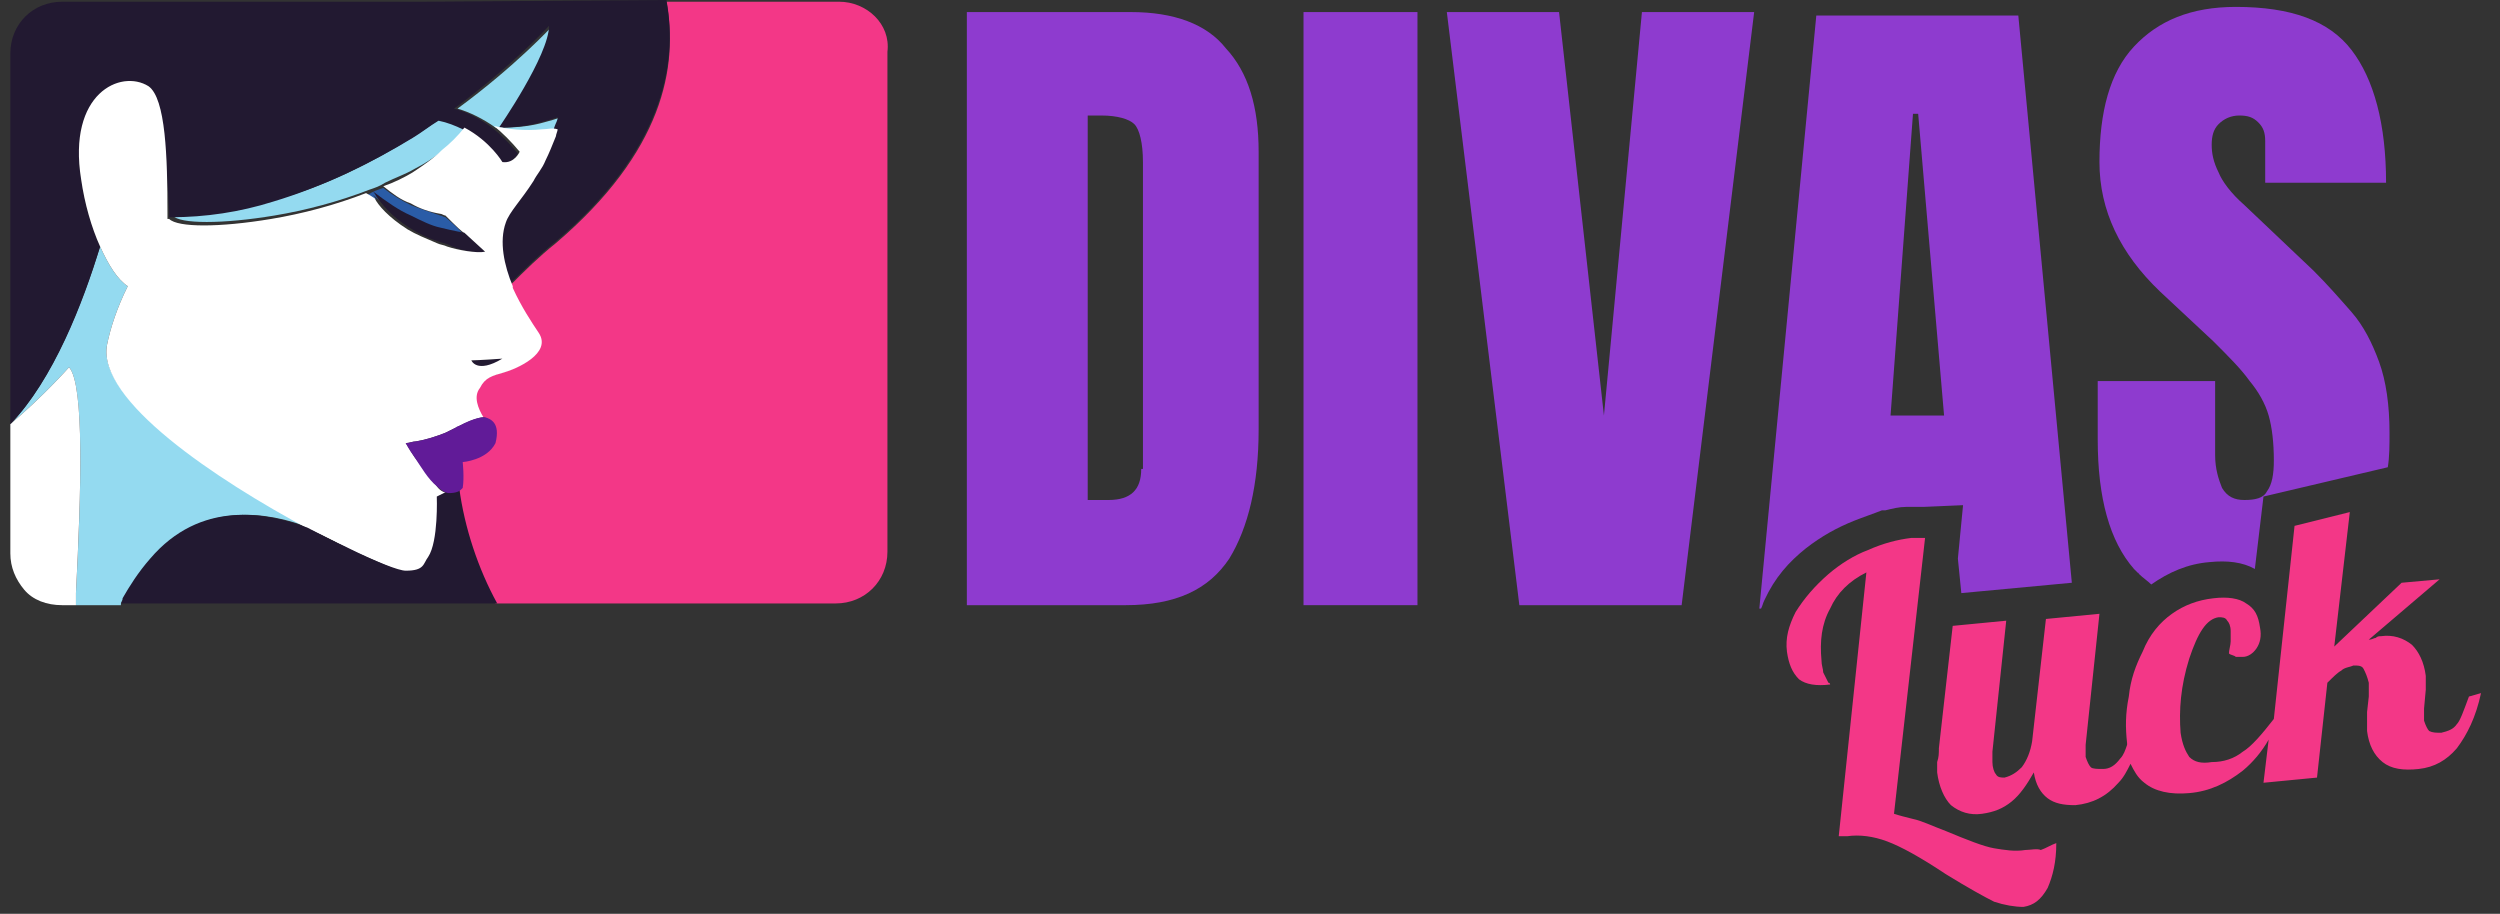
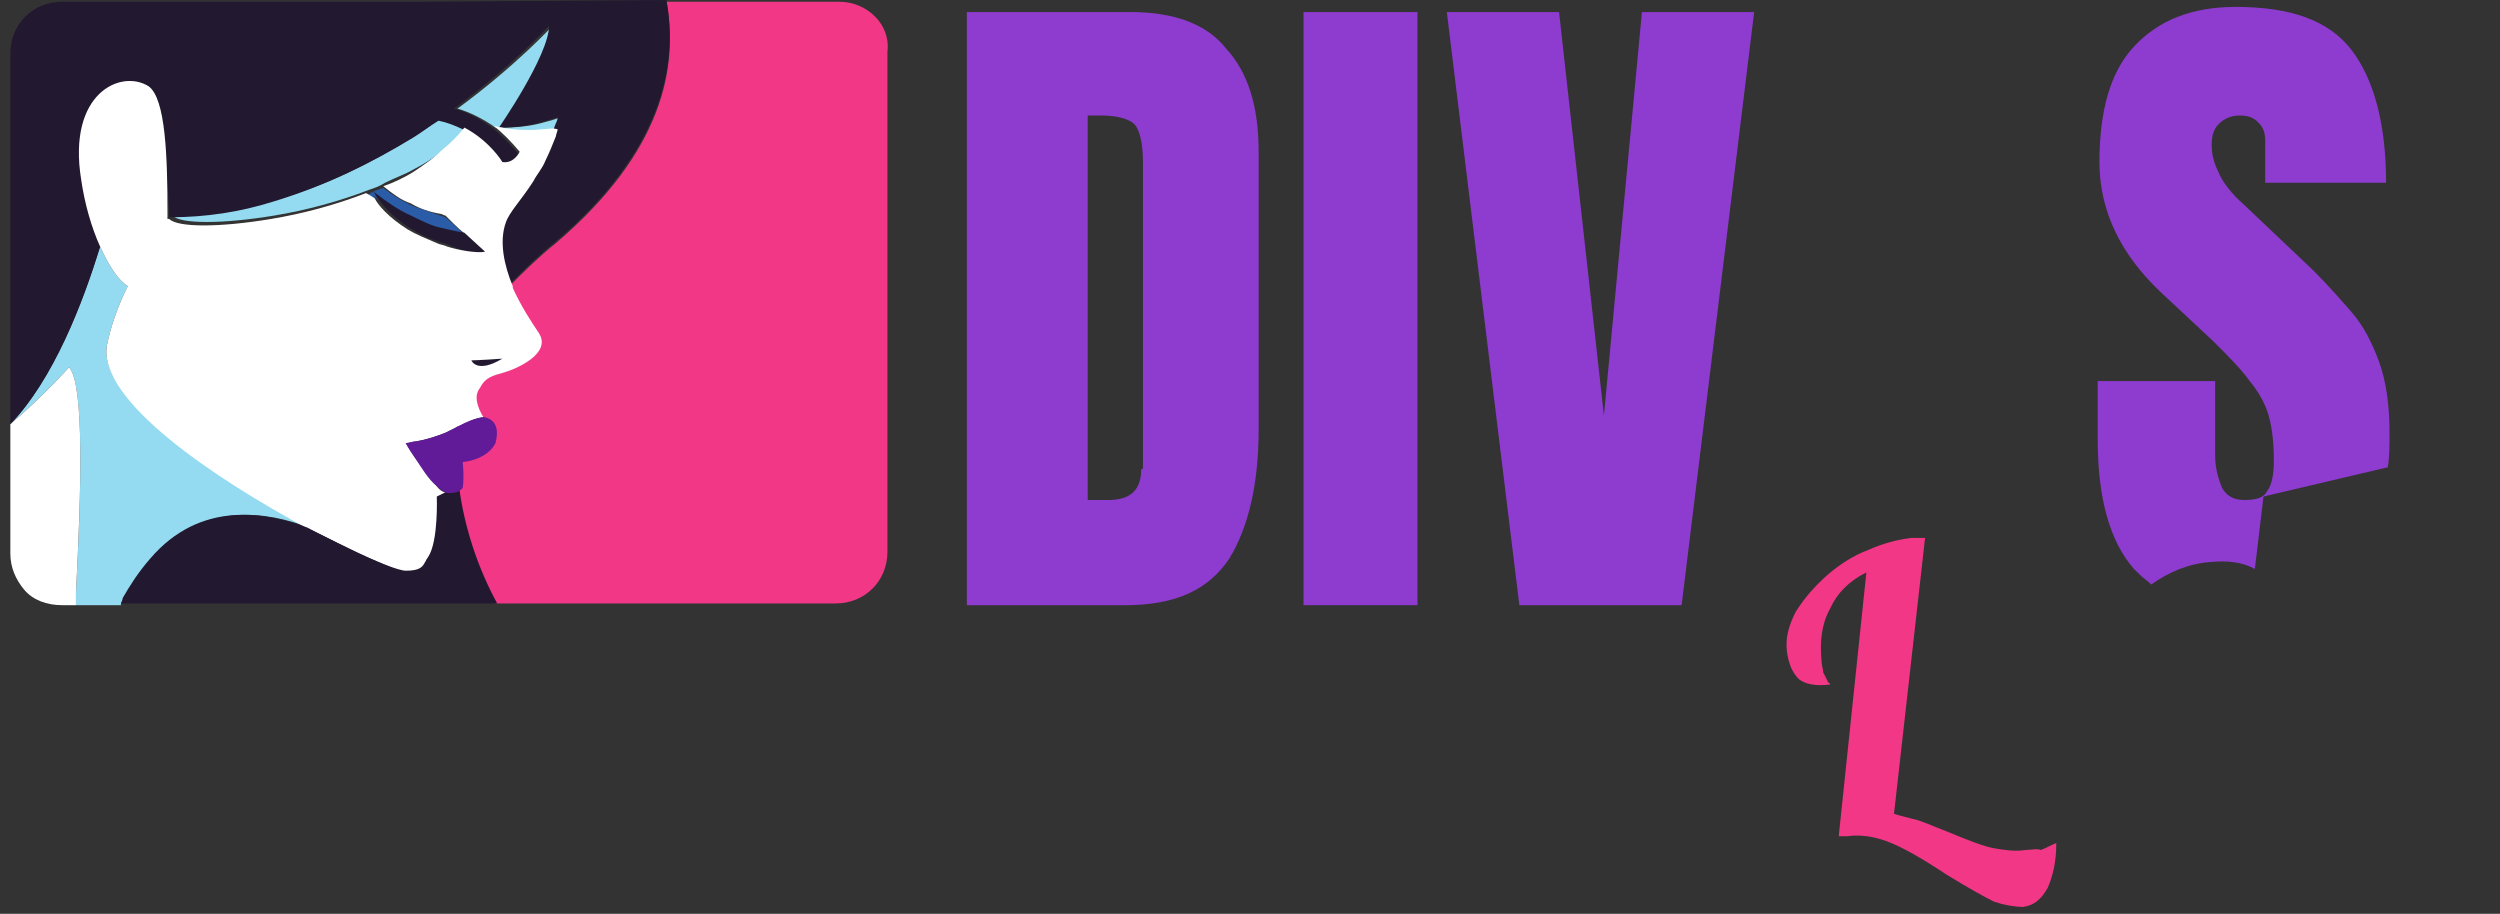
<svg xmlns="http://www.w3.org/2000/svg" width="145" height="53" viewBox="0 0 145 53" fill="none">
  <rect x="0" y="0" width="145" height="53" fill="#333333" stroke="none" />
  <g clip-path="url(#clip0_529_4956)">
    <path d="M95.232 0.7L93.028 24.1L90.425 0.7H83.916L88.122 35.1H97.535L101.741 0.7H95.232Z" fill="#8E3BCF" />
    <path d="M82.213 0.7H75.604V35.1H82.213V0.7Z" fill="#8E3BCF" />
    <path d="M124.072 33.3C124.272 33.5 124.572 33.7 124.773 33.9C125.774 33.2 126.876 32.7 128.177 32.6C129.179 32.5 130.08 32.6 130.781 33L131.282 28.8L138.492 27.1C138.592 26.5 138.592 25.8 138.592 25.1C138.592 23.5 138.392 22.1 137.991 21C137.59 19.9 137.09 18.9 136.389 18.1C135.688 17.3 134.987 16.5 134.186 15.7L130.18 11.9C129.379 11.2 128.878 10.5 128.678 10C128.378 9.4 128.278 8.9 128.278 8.4C128.278 7.9 128.378 7.5 128.678 7.2C128.978 6.9 129.379 6.7 129.88 6.7C130.38 6.7 130.681 6.8 130.981 7.1C131.282 7.4 131.382 7.7 131.382 8.2V10.6H138.392C138.392 7.2 137.691 4.6 136.389 2.9C135.087 1.2 132.884 0.4 129.679 0.4C127.076 0.4 125.173 1.2 123.771 2.7C122.369 4.2 121.768 6.5 121.768 9.4C121.768 12.2 122.97 14.7 125.273 16.9L128.378 19.8C129.279 20.7 129.98 21.4 130.481 22.1C130.981 22.7 131.382 23.4 131.582 24.1C131.782 24.8 131.883 25.7 131.883 26.7C131.883 27.5 131.782 28.1 131.482 28.5C131.282 28.9 130.781 29 130.18 29C129.579 29 129.179 28.8 128.878 28.3C128.678 27.8 128.478 27.2 128.478 26.4V22.1H121.668V25.5C121.668 28.9 122.369 31.4 123.771 33C123.871 33.1 123.972 33.2 124.072 33.3Z" fill="#8E3BCF" />
-     <path d="M104.745 31.8C105.646 31.1 106.547 30.6 107.549 30.2C108.049 30 108.65 29.8 109.151 29.6H109.351C109.752 29.5 110.152 29.4 110.553 29.4C110.653 29.4 110.853 29.4 110.953 29.4C111.054 29.4 111.254 29.4 111.554 29.4L113.857 29.3L113.557 32.4L113.757 34.4L120.166 33.8L117.062 0.9H105.346L102.041 35.3H102.141C102.241 35.1 102.241 35 102.341 34.8C102.942 33.5 103.743 32.6 104.745 31.8ZM110.953 6.6H111.254L112.756 24.1H109.652L110.953 6.6Z" fill="#8E3BCF" />
    <path d="M65.59 0.7H56.077V35.1H65.29C68.194 35.1 70.097 34.2 71.298 32.4C72.4 30.6 73.001 28.1 73.001 24.9V8.8C73.001 6.2 72.4 4.2 71.098 2.8C69.996 1.4 68.094 0.7 65.59 0.7ZM66.191 27.2C66.191 28.4 65.59 29 64.289 29H63.087V6.7H63.888C64.789 6.7 65.49 6.9 65.791 7.2C66.091 7.5 66.291 8.3 66.291 9.4V27.2H66.191Z" fill="#8E3BCF" />
    <path d="M124.072 33.2C123.972 33.3 124.072 33.3 124.072 33.2V33.2Z" fill="#221931" />
    <path d="M117.462 49.3C116.862 49.4 116.261 49.3 115.66 49.2C115.059 49.1 114.058 48.7 112.856 48.2C112.055 47.9 111.454 47.6 110.953 47.5C110.553 47.4 110.152 47.3 109.852 47.2L111.654 31.2C111.454 31.2 111.254 31.2 111.154 31.2C111.054 31.2 110.953 31.2 110.853 31.2C110.052 31.3 109.251 31.5 108.35 31.9C107.549 32.2 106.748 32.7 106.047 33.3C105.245 34 104.645 34.7 104.144 35.5C103.743 36.3 103.543 37 103.643 37.8C103.743 38.5 103.944 39 104.344 39.4C104.745 39.7 105.346 39.8 106.147 39.7C106.147 39.7 106.147 39.6 106.047 39.6C105.946 39.4 105.846 39.2 105.746 39C105.746 38.8 105.646 38.6 105.646 38.3C105.546 37.2 105.646 36.2 106.147 35.3C106.547 34.4 107.248 33.7 108.25 33.2L106.647 48.5C106.748 48.5 106.748 48.5 106.848 48.5C106.948 48.5 107.048 48.5 107.148 48.5C107.849 48.4 108.65 48.5 109.451 48.8C110.252 49.1 111.354 49.7 112.856 50.7C114.158 51.5 115.059 52 115.66 52.3C116.261 52.5 116.862 52.6 117.362 52.6C117.963 52.5 118.364 52.2 118.764 51.5C119.065 50.8 119.265 50 119.265 48.9C118.965 49 118.664 49.2 118.364 49.3C118.163 49.2 117.763 49.3 117.462 49.3Z" fill="#F33787" />
-     <path d="M143.198 40.4C142.898 41.2 142.697 41.8 142.497 42C142.297 42.3 141.997 42.4 141.596 42.5C141.296 42.5 141.095 42.5 140.895 42.4C140.795 42.3 140.695 42.1 140.595 41.8C140.595 41.7 140.595 41.7 140.595 41.5C140.595 41.4 140.595 41.2 140.595 41.1L140.695 40C140.695 39.9 140.695 39.7 140.695 39.6C140.695 39.5 140.695 39.3 140.695 39.2C140.595 38.4 140.294 37.8 139.894 37.4C139.393 37 138.792 36.8 138.091 36.9C137.991 36.9 137.891 36.9 137.791 37C137.691 37 137.59 37.1 137.39 37.1L141.496 33.6L139.293 33.8L135.387 37.5L136.289 29.7L133.084 30.5L131.882 41.7C131.181 42.6 130.581 43.3 130.08 43.6C129.579 44 128.978 44.2 128.277 44.2C127.677 44.3 127.276 44.2 126.976 43.9C126.775 43.6 126.575 43.2 126.475 42.5C126.375 41.2 126.475 39.8 126.976 38.2C127.476 36.7 127.977 35.9 128.678 35.8C128.878 35.8 129.079 35.8 129.179 36C129.279 36.1 129.379 36.3 129.379 36.6C129.379 36.8 129.379 37 129.379 37.2C129.379 37.4 129.279 37.7 129.279 37.9C129.379 38 129.579 38 129.679 38.1C129.78 38.1 129.98 38.1 130.08 38.1C130.38 38.1 130.681 37.9 130.881 37.6C131.081 37.3 131.181 36.9 131.081 36.4C130.981 35.7 130.781 35.3 130.28 35C129.88 34.7 129.179 34.6 128.378 34.7C127.476 34.8 126.675 35.1 125.974 35.6C125.273 36.1 124.672 36.8 124.272 37.8C123.871 38.6 123.571 39.4 123.471 40.4C123.271 41.4 123.271 42.2 123.371 43.1V43.2C123.271 43.5 123.17 43.8 122.97 44C122.67 44.4 122.369 44.6 121.969 44.6C121.668 44.6 121.368 44.6 121.268 44.5C121.168 44.4 121.067 44.2 120.967 43.9C120.967 43.8 120.967 43.7 120.967 43.6C120.967 43.5 120.967 43.4 120.967 43.2L121.768 35.6L118.664 35.9L117.863 43C117.763 43.6 117.563 44.1 117.262 44.5C116.962 44.8 116.661 45 116.261 45.1C116.06 45.1 115.86 45.1 115.76 44.9C115.66 44.8 115.56 44.5 115.56 44.2C115.56 44.1 115.56 44 115.56 43.9C115.56 43.8 115.56 43.7 115.56 43.6L116.361 36L113.257 36.3L112.455 43.4C112.455 43.7 112.455 43.9 112.355 44.2C112.355 44.4 112.355 44.6 112.355 44.8C112.455 45.6 112.756 46.3 113.156 46.7C113.657 47.1 114.258 47.3 114.959 47.2C115.66 47.1 116.161 46.9 116.661 46.5C117.162 46.1 117.563 45.5 117.963 44.8C118.063 45.5 118.364 46 118.764 46.3C119.165 46.6 119.665 46.7 120.366 46.7C121.368 46.6 122.169 46.2 122.87 45.4C123.17 45.1 123.371 44.7 123.571 44.3C123.771 44.7 123.971 45.1 124.372 45.4C124.973 45.9 125.874 46.1 126.976 46C128.177 45.9 129.179 45.4 130.08 44.7C130.681 44.2 131.181 43.6 131.582 42.9L131.282 45.4L134.386 45.1L134.987 39.6C135.287 39.3 135.588 39 135.788 38.9C135.988 38.7 136.289 38.7 136.489 38.6C136.789 38.6 136.99 38.6 137.09 38.8C137.19 39 137.29 39.2 137.39 39.6C137.39 39.7 137.39 39.9 137.39 40C137.39 40.1 137.39 40.3 137.39 40.4L137.29 41.3C137.29 41.5 137.29 41.7 137.29 41.9C137.29 42.1 137.29 42.3 137.29 42.4C137.39 43.2 137.691 43.8 138.191 44.2C138.692 44.6 139.393 44.7 140.294 44.6C141.195 44.5 141.896 44.1 142.497 43.4C143.098 42.6 143.599 41.6 143.899 40.2L143.198 40.4Z" fill="#F33787" />
    <path d="M48.667 0.1H38.653C39.354 3.9 38.453 8.8 32.244 14.1C31.243 14.9 30.442 15.7 29.64 16.5V16.7C30.141 17.8 30.742 18.7 31.143 19.3C32.044 20.5 29.841 21.4 29.14 21.6C28.439 21.8 28.138 21.9 27.738 22.5C27.437 23.1 27.638 23.7 27.938 24.2H28.038C28.339 24.3 28.939 24.5 28.439 25.5C27.938 26.5 26.536 26.6 26.536 26.6C26.536 26.6 26.636 27.5 26.536 28.1C26.536 28.1 26.536 28.2 26.436 28.2C26.837 30.5 27.538 32.9 28.739 35H48.467C50.169 35 51.471 33.7 51.471 32V3C51.671 1.4 50.269 0.1 48.667 0.1Z" fill="#F33787" />
    <path d="M6.208 20C6.408 19 6.809 17.8 7.41 16.6C6.809 16.2 6.308 15.4 5.807 14.3C4.806 17.5 3.104 22 0.6 24.6C2.503 23 4.005 21.3 4.005 21.3C4.906 22.3 4.706 28.6 4.405 34.4C4.405 34.6 4.405 34.8 4.405 35.1H6.909H7.009C7.009 34.9 7.109 34.8 7.109 34.8C7.51 34 8.111 33.3 8.812 32.4C11.716 29 15.621 29.7 17.924 30.6C12.617 27.8 5.607 23.1 6.208 20Z" fill="#94DAF0" />
    <path d="M4.005 21.3C4.005 21.3 2.503 23 0.6 24.6V32.1C0.6 32.9 0.901 33.6 1.401 34.2C1.902 34.8 2.703 35.1 3.604 35.1H4.405C4.405 34.9 4.405 34.7 4.405 34.4C4.706 28.5 4.906 22.3 4.005 21.3Z" fill="white" />
    <path d="M20.027 31.7C19.927 31.6 19.126 31.1 17.824 30.6C18.625 31 19.426 31.4 20.027 31.7Z" fill="white" />
    <path d="M25.835 12.6C25.735 12.6 25.635 12.5 25.535 12.5C24.934 12.3 24.333 12.1 23.832 11.9C23.232 11.6 22.731 11.3 22.23 10.9C21.93 11 21.629 11.1 21.329 11.3C21.329 11.3 21.529 11.4 21.83 11.6C21.73 11.4 21.629 11.3 21.629 11.3C22.33 11.9 23.131 12.4 23.832 12.7C24.433 13 25.034 13.2 25.535 13.4C26.336 13.6 26.937 13.7 26.937 13.7C26.837 13.5 26.436 13.1 25.835 12.6Z" fill="#2A5CA7" />
    <path d="M31.543 9.2C31.743 8.8 31.944 8.3 32.144 7.8L31.543 9.2Z" fill="#285DA9" />
-     <path d="M32.344 7.3C32.444 7.1 32.544 6.9 32.544 6.8C32.444 7 32.444 7.1 32.344 7.3Z" fill="#94DAF0" />
    <path d="M31.543 7.1C30.842 7.3 30.041 7.4 29.14 7.4C29.14 7.4 32.044 3.2 32.044 1.5C32.044 1.5 29.941 3.8 26.536 6.3C27.237 6.5 28.038 6.9 28.739 7.4C29.54 7.6 30.542 7.7 31.543 7.6C31.843 7.6 32.144 7.5 32.444 7.4C32.444 7.1 32.444 7 32.544 6.8C32.244 6.9 31.944 7 31.543 7.1Z" fill="#94DAF0" />
    <path d="M25.535 6.9C25.034 7.2 24.533 7.6 24.033 7.9C21.629 9.4 18.926 10.8 15.921 11.6C14.019 12.1 12.016 12.5 10.013 12.5C10.414 13 12.917 13 15.921 12.5C17.724 12.2 19.627 11.7 21.429 11C21.73 10.9 22.03 10.8 22.33 10.6C22.931 10.3 23.532 10.1 24.033 9.8C24.634 9.5 25.234 9.1 25.735 8.7C26.236 8.3 26.736 7.8 27.037 7.4C26.536 7.3 26.136 7.1 25.535 6.9Z" fill="#94DAF0" />
    <path d="M28.138 14.6L26.937 13.5C26.937 13.5 26.336 13.4 25.535 13.2C25.034 13.1 24.433 12.8 23.832 12.5C23.131 12.2 22.43 11.7 21.629 11.1C21.629 11.1 21.73 11.2 21.83 11.4C22.13 11.8 22.631 12.5 23.732 13.2C24.233 13.5 24.734 13.8 25.435 14C25.635 14.1 25.835 14.1 26.035 14.2C26.536 14.5 27.638 14.7 28.138 14.6Z" fill="#221931" />
    <path d="M29.14 20.8C29.14 20.8 27.738 20.9 27.337 20.9C27.337 20.9 27.638 21.801 29.14 20.8Z" fill="#221931" />
    <path d="M24.533 0.1H20.828H16.522H11.215H3.604C1.902 0.1 0.6 1.4 0.6 3.1V24.6C3.103 22 4.806 17.6 5.807 14.3C5.307 13.2 4.906 11.8 4.706 10.4C3.905 5.4 7.109 4 8.611 5C9.612 5.7 9.612 9.1 9.813 12.3C9.813 12.4 9.813 12.5 9.813 12.6H9.913C11.916 12.6 13.918 12.3 15.821 11.7C18.825 10.8 21.629 9.4 23.932 8C24.433 7.7 24.934 7.3 25.434 7C25.935 7.1 26.436 7.3 26.836 7.5C28.439 8.3 29.04 9.5 29.04 9.5C29.74 9.5 30.041 8.9 30.041 8.9C29.54 8.3 29.04 7.8 28.539 7.4C27.838 6.9 27.137 6.5 26.336 6.3C29.74 3.8 31.843 1.5 31.843 1.5C31.843 3.2 28.939 7.4 28.939 7.4C29.841 7.4 30.642 7.3 31.343 7.1C31.743 7 32.044 6.9 32.344 6.8C32.344 7 32.244 7.1 32.144 7.4C32.144 7.5 32.044 7.7 32.044 7.8C31.843 8.3 31.643 8.8 31.443 9.2C31.242 9.6 30.942 10 30.742 10.4C30.041 11.5 29.34 12.2 29.14 12.8C28.739 13.9 29.04 15.3 29.54 16.5C29.54 16.5 29.54 16.5 29.64 16.4C30.441 15.6 31.242 14.8 32.244 14C38.352 8.8 39.354 3.8 38.653 0" fill="#221931" />
    <path d="M31.443 7.5C30.442 7.6 29.44 7.5 28.639 7.3C29.14 7.7 29.64 8.2 30.141 8.8C30.141 8.8 29.841 9.5 29.14 9.4C29.14 9.4 28.439 8.2 26.937 7.4C26.536 7.9 26.136 8.3 25.635 8.7C25.134 9.2 24.533 9.6 23.933 10C23.432 10.3 22.831 10.6 22.23 10.8C22.731 11.2 23.232 11.6 23.832 11.8C24.333 12.1 24.934 12.3 25.535 12.4C25.635 12.4 25.735 12.5 25.835 12.5C26.436 13.1 26.837 13.5 26.937 13.5L28.138 14.6C27.638 14.7 26.536 14.5 25.935 14.3C25.735 14.2 25.535 14.2 25.334 14.1C24.634 13.8 24.133 13.6 23.632 13.3C22.531 12.6 21.93 11.9 21.73 11.5C21.429 11.3 21.229 11.2 21.229 11.2C19.426 11.9 17.524 12.4 15.721 12.7C12.717 13.2 10.314 13.2 9.813 12.7H9.713C9.713 12.6 9.713 12.5 9.713 12.4C9.713 9.1 9.613 5.7 8.611 5C7.009 4 3.905 5.4 4.706 10.4C4.906 11.8 5.307 13.2 5.807 14.3C6.308 15.4 6.809 16.2 7.41 16.6C6.809 17.8 6.408 19 6.208 20C5.607 23.2 12.517 27.8 17.924 30.7C19.126 31.2 20.027 31.7 20.127 31.8C21.93 32.6 23.232 33.2 23.632 33.2C24.734 33.2 24.634 32.8 24.934 32.4C25.535 31.5 25.435 28.9 25.435 28.9L26.035 28.6C25.835 28.6 25.535 28.5 25.334 28.2L24.033 26.5C23.732 26 23.532 25.7 23.532 25.7C23.732 25.7 23.933 25.6 24.133 25.6C24.734 25.5 25.334 25.3 25.835 25.1C26.035 25 26.236 24.9 26.436 24.8C26.536 24.8 26.636 24.7 26.636 24.7C27.638 24.2 28.038 24.2 28.038 24.2C27.738 23.7 27.437 23 27.838 22.5C28.138 21.9 28.539 21.8 29.24 21.6C29.941 21.4 32.044 20.5 31.243 19.3C30.842 18.7 30.241 17.8 29.741 16.7V16.6C29.24 15.4 28.939 14 29.34 12.9C29.54 12.3 30.241 11.6 30.942 10.5C31.143 10.1 31.443 9.8 31.643 9.3C31.844 8.9 32.044 8.4 32.244 7.9C32.244 7.8 32.344 7.6 32.344 7.5C32.044 7.4 31.743 7.5 31.443 7.5ZM29.14 20.8C27.638 21.7 27.337 20.9 27.337 20.9C27.738 20.9 29.14 20.8 29.14 20.8Z" fill="white" />
    <path d="M26.636 28.3C26.536 28.4 26.336 28.5 25.935 28.5L25.334 28.8C25.334 28.8 25.435 31.4 24.834 32.3C24.533 32.7 24.634 33.1 23.532 33.1C23.131 33.1 21.83 32.6 20.027 31.7C19.326 31.4 18.625 31 17.824 30.6C15.421 29.7 11.615 29 8.711 32.4C8.01 33.2 7.51 34 7.109 34.7C7.109 34.8 7.109 34.9 7.009 35H15.02H17.023H20.528H22.43H28.839C27.738 33 26.937 30.6 26.636 28.3Z" fill="#221931" />
    <path d="M28.138 24.2C28.038 24.2 28.038 24.2 28.038 24.2C28.038 24.2 27.538 24.2 26.636 24.7C26.536 24.7 26.436 24.8 26.436 24.8C26.236 24.9 26.035 25 25.835 25.1C25.334 25.3 24.734 25.5 24.133 25.6C23.933 25.6 23.732 25.7 23.532 25.7C23.532 25.7 23.732 26.1 24.033 26.5C24.433 27.1 24.834 27.8 25.334 28.2C25.535 28.4 25.835 28.6 26.035 28.6C26.436 28.6 26.636 28.5 26.736 28.4C26.837 28.3 26.837 28.3 26.837 28.3C26.937 27.7 26.837 26.8 26.837 26.8C26.837 26.8 28.238 26.7 28.739 25.7C29.04 24.5 28.439 24.3 28.138 24.2Z" fill="#611B98" />
  </g>
  <defs>
    <clipPath id="clip0_529_4956">
      <rect width="144" height="53" fill="white" transform="translate(0.5)" />
    </clipPath>
  </defs>
</svg>